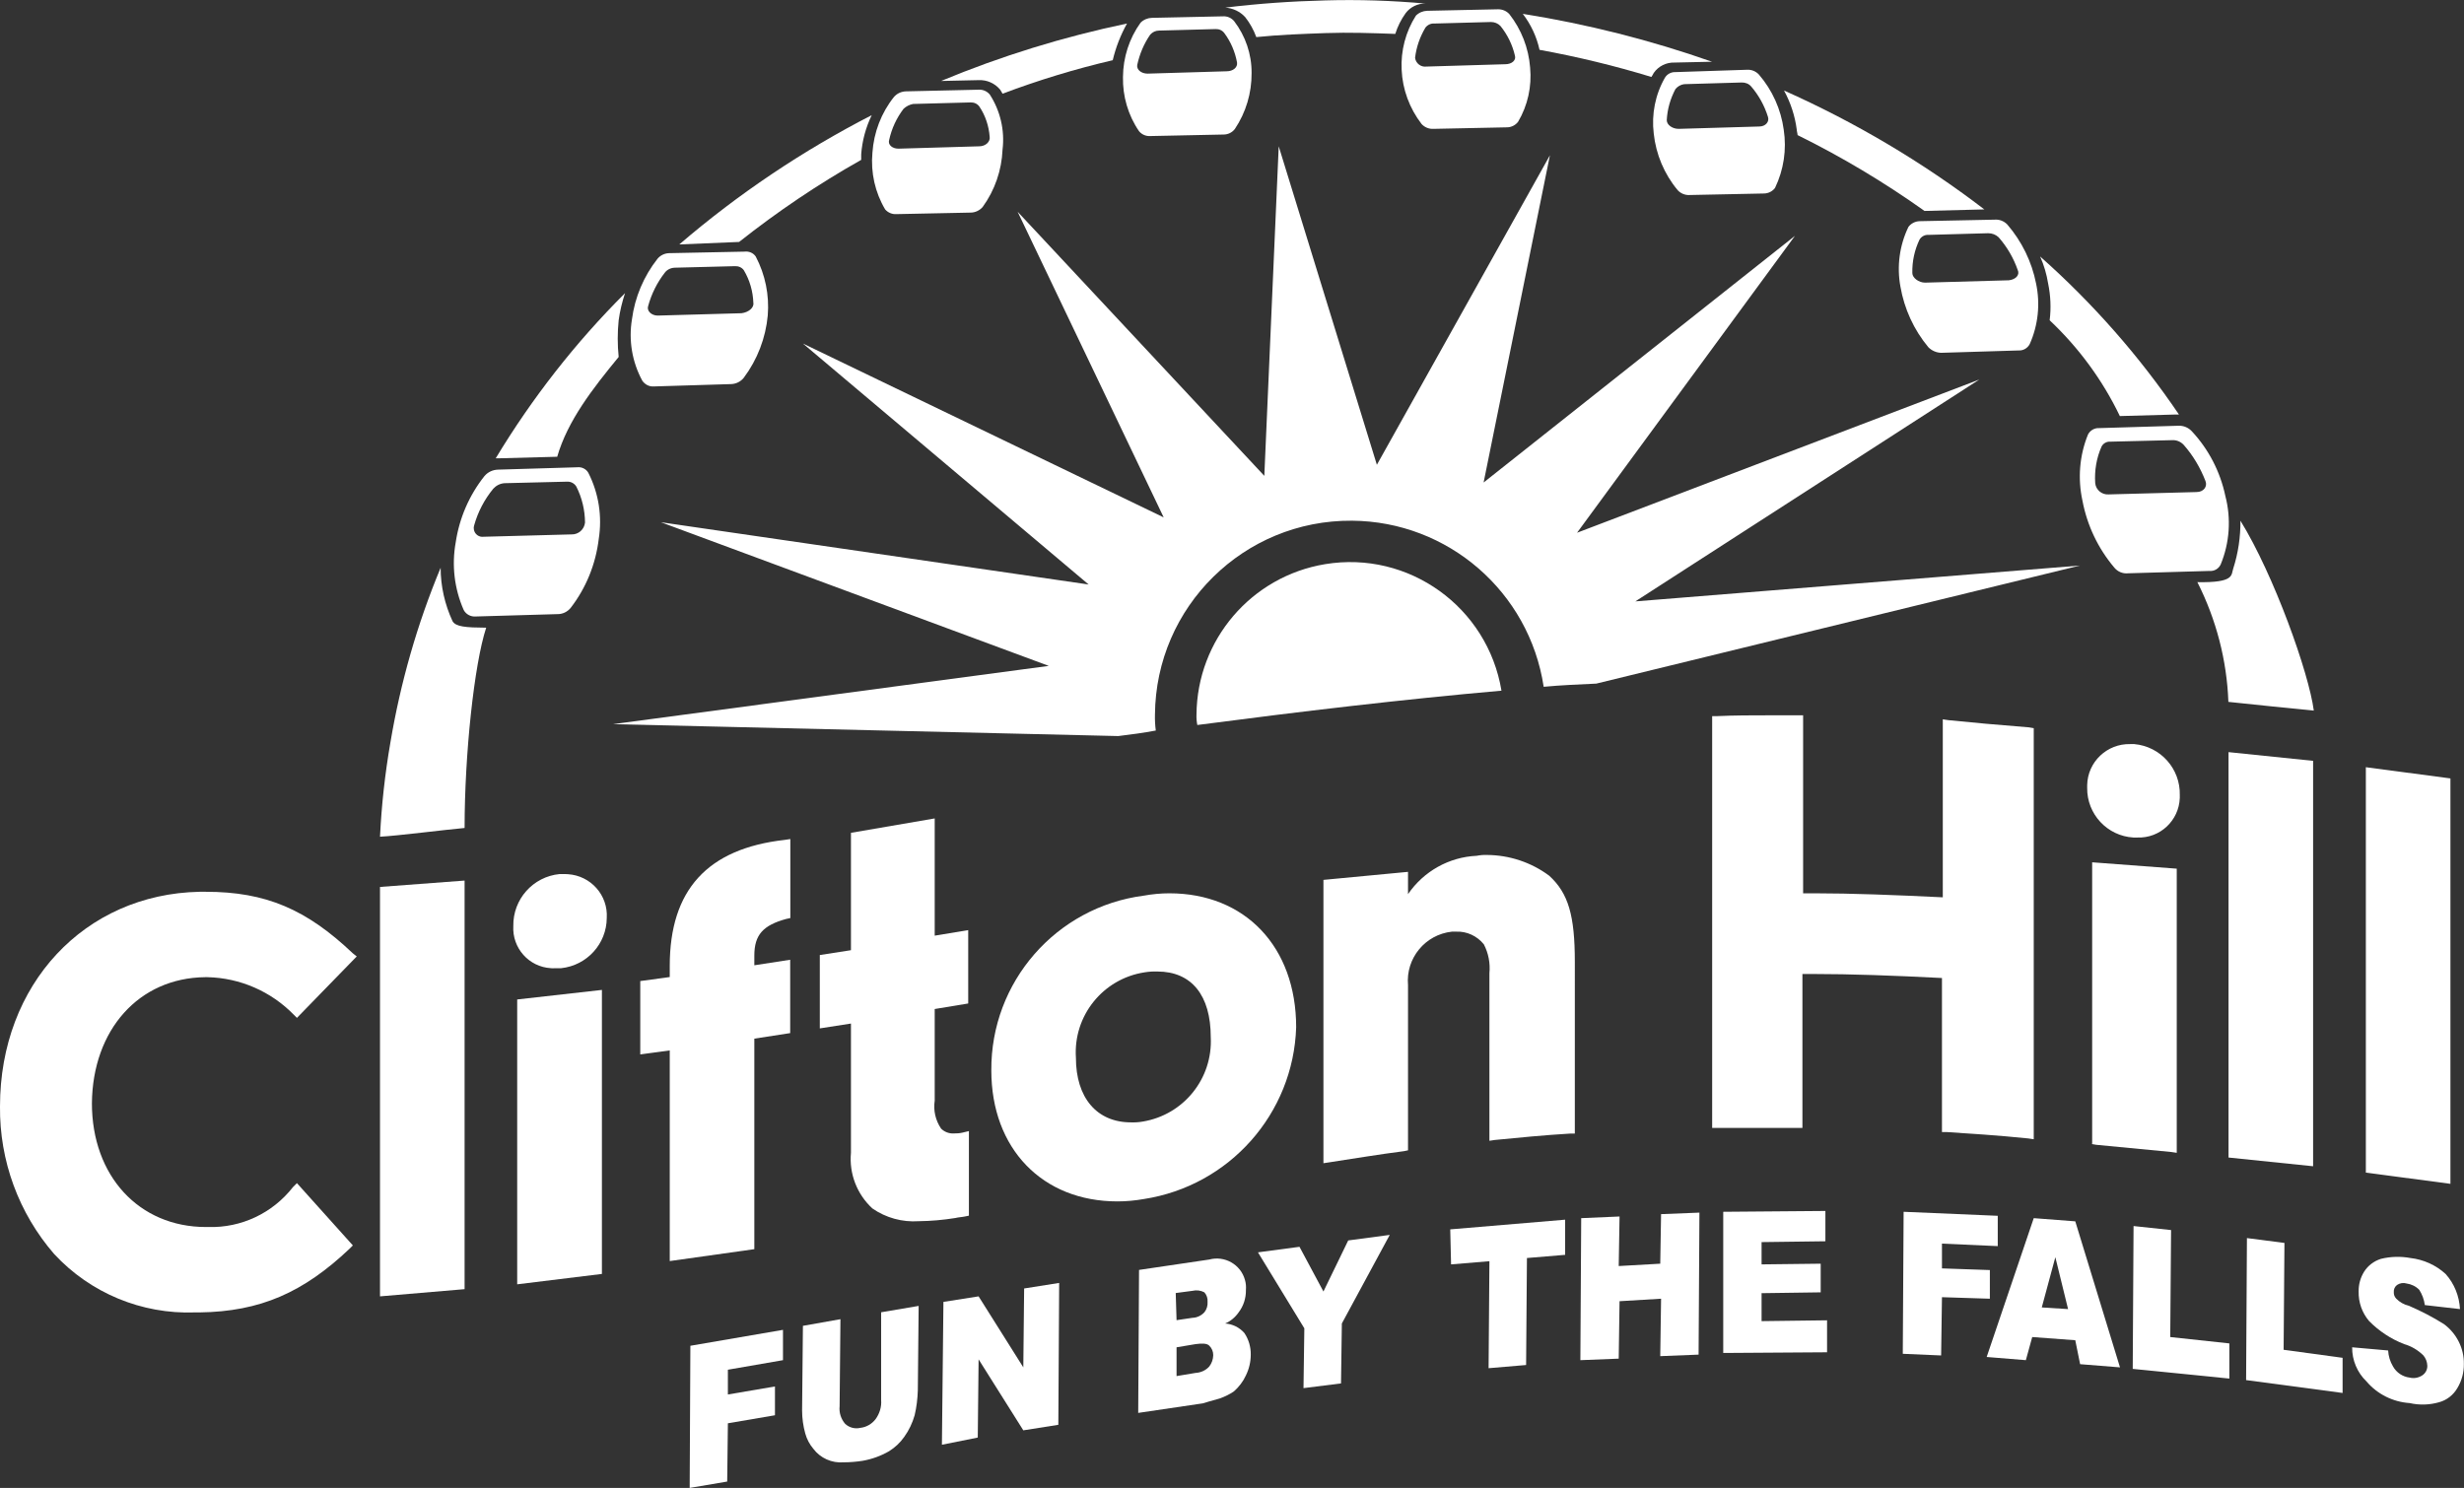
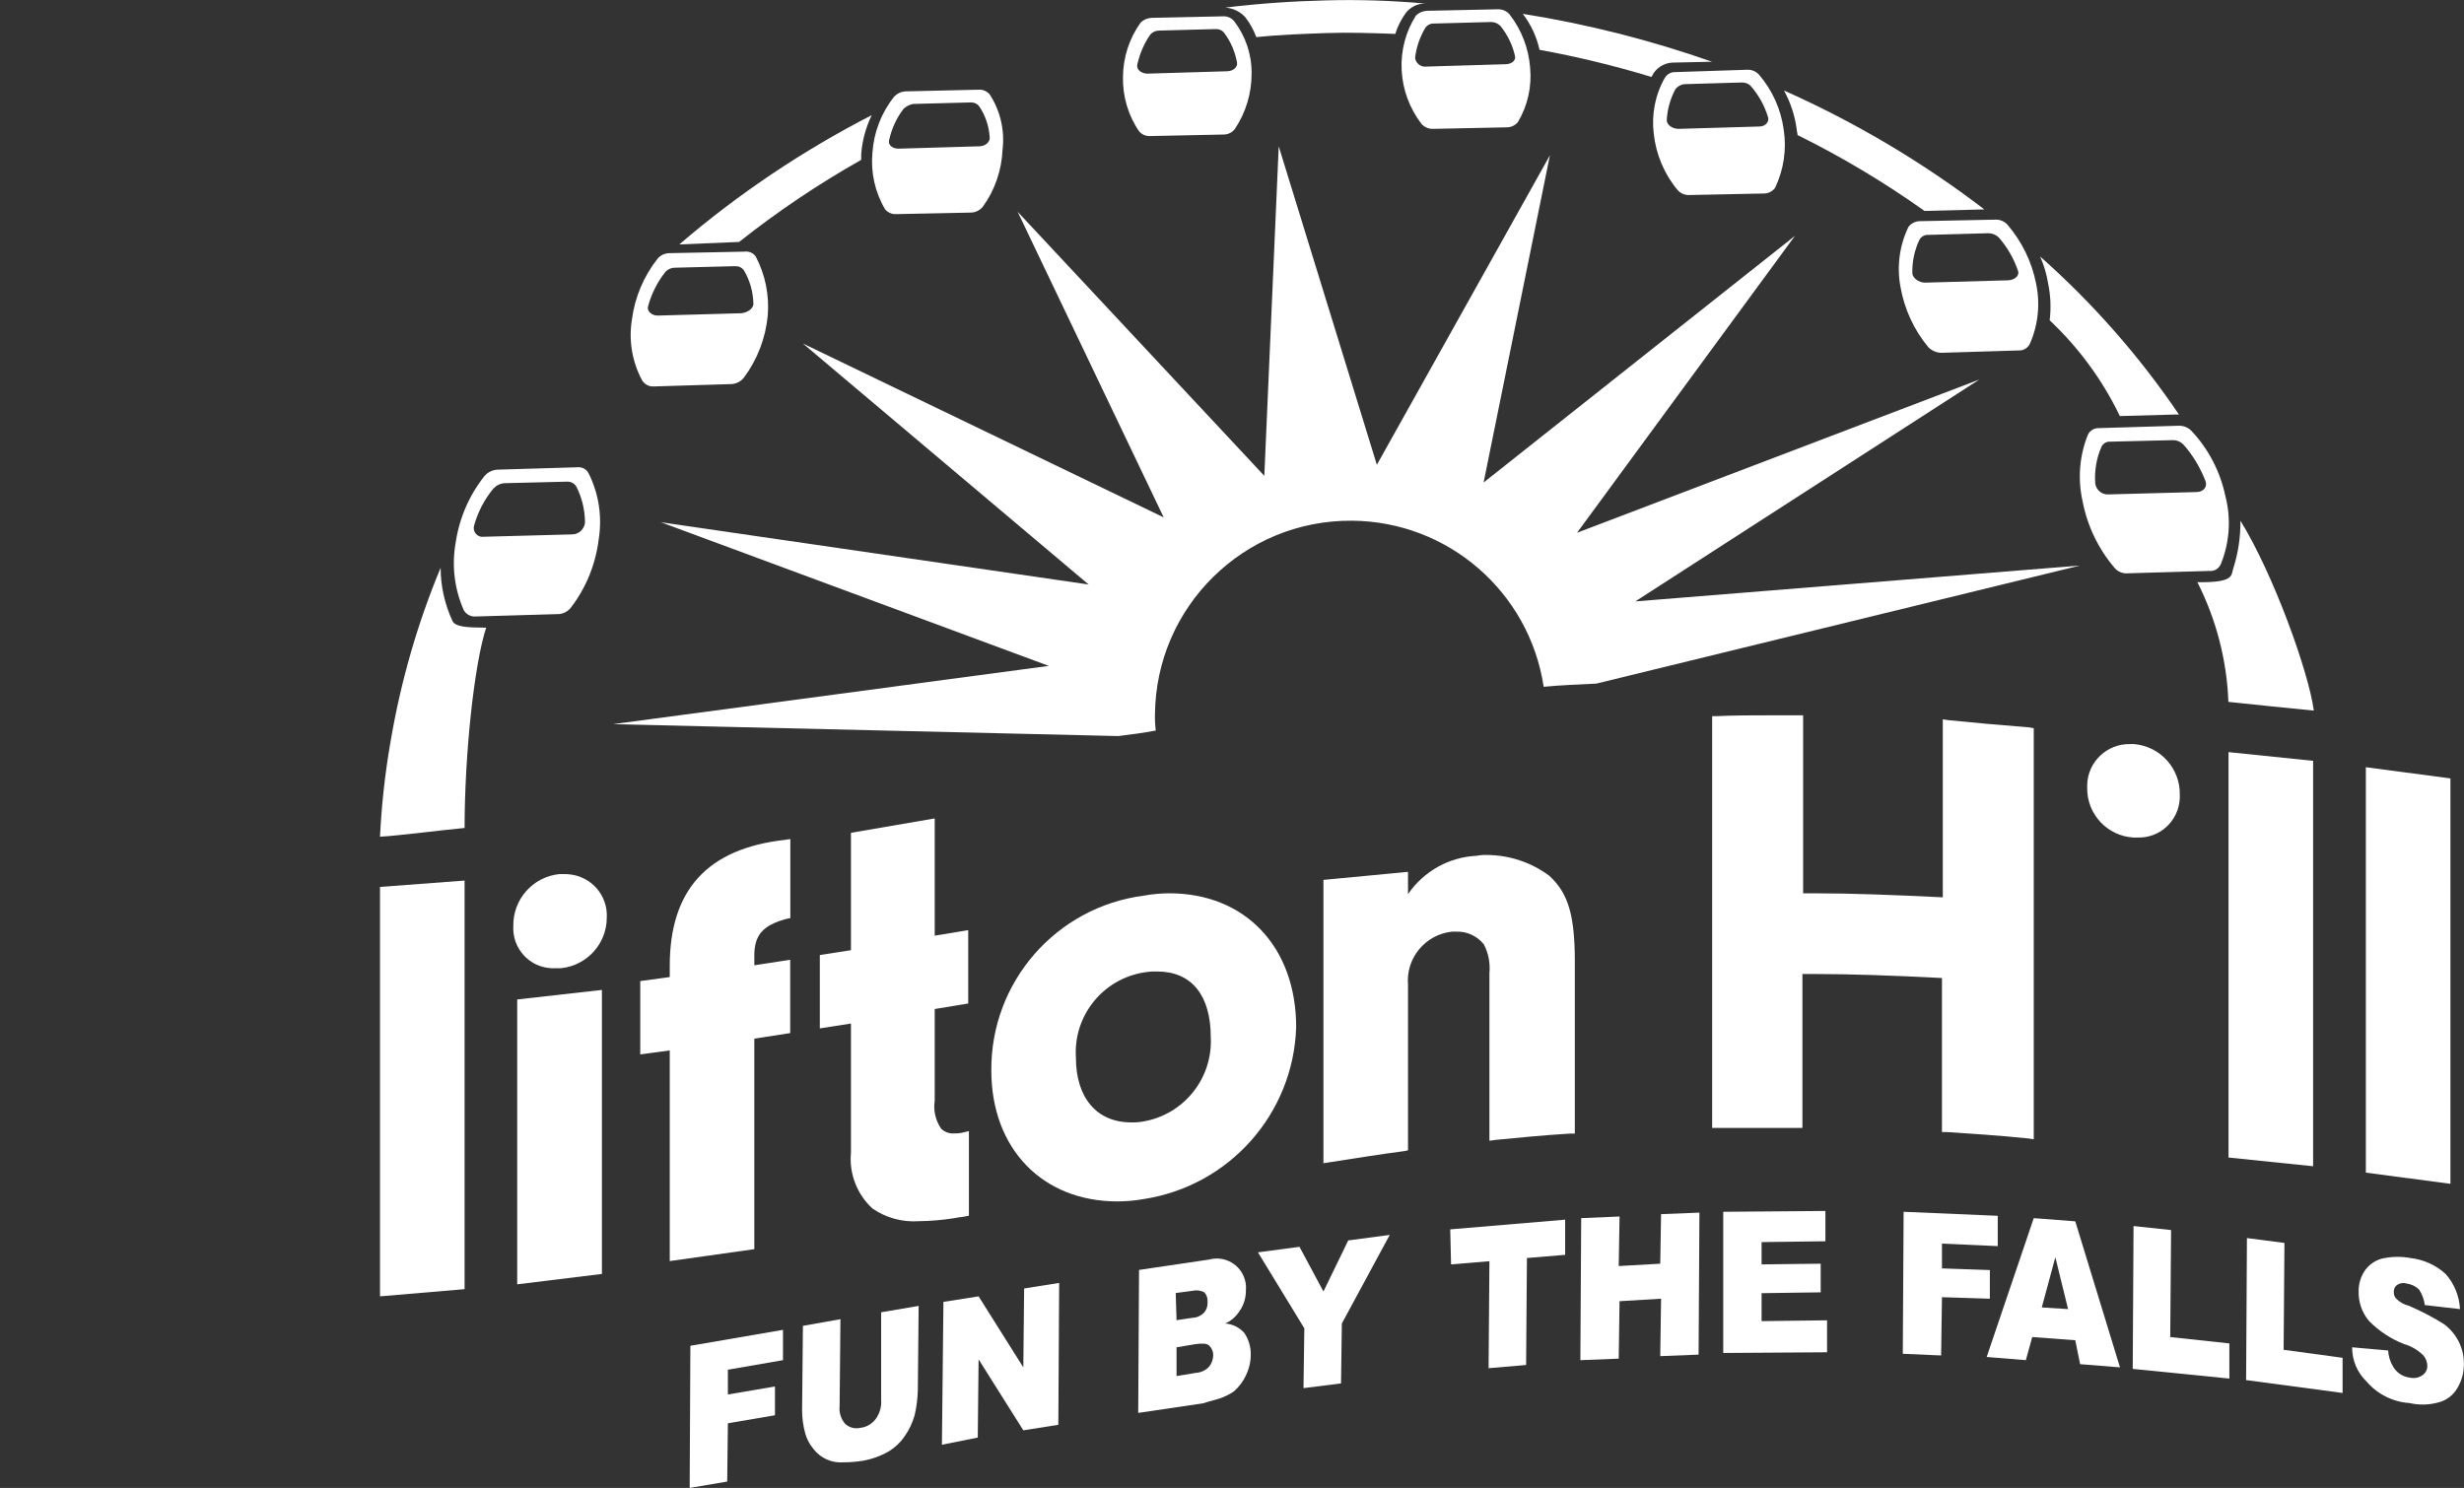
<svg xmlns="http://www.w3.org/2000/svg" version="1.1" id="Layer_1" x="0px" y="0px" viewBox="0 0 177.99 107.5" style="enable-background:new 0 0 177.99 107.5;" xml:space="preserve">
  <rect x="0" y="0" width="177.99" height="107.5" fill="#333333" stroke="none" />
  <style type="text/css">
	.st0{fill:#FFFFFF;}
</style>
  <g>
-     <path class="st0" d="M72.25,6.48c0.06,0.11,0.11,0.17,0.17,0.29c2.6-0.98,5.26-1.79,7.96-2.42c0.22-0.93,0.57-1.82,1.03-2.65   c-4.6,0.96-9.1,2.35-13.43,4.15l2.71-0.06C71.29,5.76,71.87,6.02,72.25,6.48z" />
-     <path class="st0" d="M40.25,33c0.75-2.59,2.54-4.9,4.44-7.21c-0.09-0.88-0.09-1.77,0-2.65c0.09-0.67,0.25-1.32,0.46-1.96   c-3.59,3.58-6.72,7.59-9.34,11.93h0.29L40.25,33z" />
    <path class="st0" d="M119.29,5.56c0.06-0.11,0.12-0.17,0.17-0.29c0.34-0.49,0.91-0.77,1.5-0.75l2.71-0.06   c-4.44-1.56-9.02-2.72-13.67-3.46c0.59,0.77,1,1.65,1.21,2.6C113.95,4.1,116.64,4.75,119.29,5.56z" />
    <path class="st0" d="M62.21,11.55v-0.4c0.07-0.98,0.33-1.94,0.76-2.83c-4.98,2.56-9.65,5.69-13.9,9.34l4.32-0.18   C56.17,15.28,59.12,13.29,62.21,11.55z" />
    <path class="st0" d="M90.75,2.68c1.67-0.17,3.34-0.23,5.02-0.29c1.67-0.06,3.34,0,5.02,0.06c0.17-0.54,0.42-1.04,0.75-1.5   c0.34-0.45,0.88-0.71,1.44-0.69c-2.41-0.22-4.84-0.3-7.26-0.23c-2.42,0.06-4.84,0.23-7.21,0.52c0.55,0.04,1.07,0.28,1.44,0.69   C90.29,1.67,90.56,2.16,90.75,2.68z" />
    <path class="st0" d="M148.06,23.14c2.1,1.98,3.82,4.32,5.07,6.92l3.98-0.11h0.29c-2.85-4.21-6.22-8.04-10.03-11.42   c0.28,0.62,0.47,1.28,0.58,1.96C148.13,21.36,148.17,22.26,148.06,23.14z" />
    <path class="st0" d="M129.85,9.76c3.2,1.58,6.26,3.41,9.17,5.48l4.32-0.11c-4.47-3.42-9.33-6.3-14.47-8.59   c0.48,0.88,0.79,1.83,0.92,2.82C129.79,9.48,129.85,9.65,129.85,9.76z" />
    <path class="st0" d="M34.37,44.54l5.88-0.17c0.38,0.01,0.74-0.16,0.98-0.46c1.11-1.44,1.8-3.15,2.02-4.96   c0.26-1.64,0-3.31-0.75-4.79c-0.16-0.28-0.48-0.44-0.81-0.4l-5.71,0.17c-0.38,0.01-0.73,0.17-0.98,0.46   c-1.1,1.38-1.82,3.04-2.08,4.79c-0.3,1.65-0.1,3.36,0.58,4.9C33.67,44.39,34.01,44.57,34.37,44.54z M34.25,37.96   c0.27-0.97,0.74-1.87,1.38-2.65c0.21-0.23,0.5-0.38,0.81-0.4l4.5-0.11c0.28-0.02,0.54,0.11,0.69,0.35c0.41,0.81,0.62,1.69,0.63,2.6   c-0.05,0.5-0.48,0.88-0.98,0.86v0l-6.34,0.17c-0.34,0.05-0.66-0.19-0.71-0.53C34.21,38.15,34.22,38.05,34.25,37.96z" />
    <path class="st0" d="M151.64,30.93c-0.34-0.02-0.65,0.16-0.81,0.46c-0.62,1.52-0.75,3.19-0.4,4.79c0.34,1.79,1.13,3.45,2.31,4.84   c0.24,0.29,0.61,0.44,0.98,0.4l5.88-0.17c0.34,0.03,0.66-0.15,0.81-0.46c0.65-1.57,0.77-3.31,0.34-4.96   c-0.37-1.75-1.2-3.36-2.42-4.67c-0.25-0.27-0.61-0.42-0.98-0.4L151.64,30.93z M159.31,34.74c0.17,0.4-0.12,0.81-0.64,0.81h0   l-6.34,0.17c-0.49,0.04-0.93-0.32-0.98-0.81c-0.06-0.91,0.09-1.82,0.46-2.65c0.12-0.23,0.37-0.37,0.63-0.35l4.5-0.11   c0.31-0.01,0.6,0.12,0.81,0.35C158.42,32.91,158.94,33.79,159.31,34.74z" />
    <path class="st0" d="M47.22,27.92l5.59-0.17c0.36-0.01,0.7-0.18,0.92-0.46c0.98-1.31,1.58-2.87,1.73-4.5   c0.12-1.47-0.18-2.95-0.87-4.26c-0.18-0.26-0.49-0.39-0.81-0.35l-5.42,0.11c-0.33,0-0.65,0.15-0.86,0.4   c-1,1.27-1.64,2.78-1.85,4.38c-0.25,1.52,0.01,3.08,0.75,4.44C46.6,27.79,46.9,27.94,47.22,27.92z M46.82,22.11   c0.24-0.88,0.65-1.7,1.21-2.42c0.18-0.23,0.46-0.35,0.75-0.35l4.32-0.11c0.25-0.01,0.48,0.09,0.63,0.29   c0.43,0.72,0.66,1.53,0.69,2.36c0.06,0.35-0.35,0.69-0.86,0.75l0,0l-6.05,0.17C47.05,22.8,46.7,22.45,46.82,22.11z" />
    <path class="st0" d="M137.86,16.39c-0.65,1.34-0.85,2.86-0.58,4.32c0.28,1.61,0.97,3.12,2.02,4.38c0.25,0.25,0.58,0.39,0.92,0.4   l5.59-0.17c0.34,0.02,0.65-0.16,0.81-0.46c0.61-1.37,0.77-2.9,0.46-4.37c-0.31-1.58-1.03-3.05-2.08-4.27   c-0.24-0.25-0.58-0.38-0.92-0.35l-5.42,0.11C138.35,15.99,138.05,16.14,137.86,16.39z M139.3,16.97l4.32-0.12   c0.28,0,0.55,0.1,0.75,0.29c0.61,0.69,1.08,1.5,1.38,2.36c0.17,0.35-0.12,0.69-0.64,0.75l0,0l-6.05,0.17   c-0.46,0-0.92-0.35-0.92-0.69c-0.02-0.84,0.16-1.67,0.52-2.42C138.79,17.09,139.04,16.95,139.3,16.97z" />
    <path class="st0" d="M64.75,15.47l5.36-0.11c0.33,0,0.65-0.15,0.87-0.4c0.88-1.21,1.38-2.66,1.44-4.15   c0.17-1.39-0.16-2.8-0.92-3.98c-0.2-0.24-0.5-0.37-0.81-0.35L65.44,6.6C65.11,6.61,64.8,6.75,64.58,7   c-0.92,1.15-1.46,2.56-1.56,4.04c-0.13,1.43,0.19,2.86,0.92,4.09C64.14,15.36,64.44,15.49,64.75,15.47z M64.23,10.11   c0.18-0.82,0.53-1.58,1.04-2.25c0.19-0.18,0.43-0.3,0.69-0.35l4.15-0.11c0.25-0.01,0.48,0.09,0.63,0.29   c0.44,0.65,0.69,1.41,0.75,2.19c0.06,0.35-0.29,0.69-0.75,0.69h0l-5.82,0.17C64.46,10.75,64.12,10.46,64.23,10.11z" />
    <path class="st0" d="M120.27,5.61c-0.7,1.22-0.98,2.64-0.81,4.04c0.16,1.5,0.76,2.93,1.73,4.09c0.22,0.24,0.54,0.37,0.86,0.35   l5.36-0.11c0.32,0,0.62-0.15,0.81-0.4c0.63-1.31,0.85-2.77,0.63-4.21c-0.2-1.47-0.82-2.85-1.79-3.98   c-0.22-0.24-0.54-0.37-0.86-0.35l-5.19,0.17C120.72,5.2,120.43,5.35,120.27,5.61z M125.81,5.96c0.26-0.01,0.52,0.09,0.69,0.29   c0.55,0.64,0.96,1.39,1.21,2.19c0.12,0.35-0.17,0.7-0.63,0.7v0l-5.82,0.17c-0.46,0-0.86-0.29-0.86-0.63   c0.04-0.79,0.26-1.55,0.63-2.25c0.16-0.19,0.39-0.32,0.63-0.35L125.81,5.96z" />
    <path class="st0" d="M82.28,9.48c0.2,0.24,0.5,0.37,0.81,0.35l5.3-0.11c0.32,0,0.62-0.15,0.81-0.4c0.8-1.19,1.22-2.6,1.21-4.04   c0.01-1.36-0.44-2.68-1.26-3.75c-0.2-0.24-0.5-0.37-0.81-0.35L83.2,1.29c-0.3,0.01-0.59,0.13-0.81,0.35   c-0.82,1.14-1.26,2.51-1.27,3.92C81.09,6.95,81.49,8.33,82.28,9.48z M83.09,2.5c0.16-0.18,0.39-0.29,0.63-0.29l4.09-0.11   c0.25-0.01,0.48,0.09,0.63,0.29c0.47,0.63,0.78,1.36,0.92,2.13c0.05,0.35-0.29,0.63-0.75,0.63l-5.71,0.17   c-0.46,0-0.81-0.29-0.75-0.63C82.32,3.91,82.63,3.16,83.09,2.5z" />
    <path class="st0" d="M101.25,5.04c0.06,1.42,0.57,2.79,1.44,3.92c0.22,0.24,0.54,0.37,0.86,0.35l5.3-0.11   c0.32,0,0.62-0.15,0.81-0.4c0.7-1.18,1-2.56,0.87-3.92c-0.11-1.41-0.63-2.75-1.5-3.86c-0.21-0.23-0.5-0.35-0.81-0.35l-5.13,0.11   c-0.3,0.01-0.59,0.13-0.81,0.35C101.54,2.29,101.18,3.66,101.25,5.04z M103.61,1.7l4.09-0.11c0.26,0,0.51,0.1,0.69,0.29   c0.5,0.62,0.86,1.35,1.04,2.13c0.11,0.35-0.23,0.63-0.69,0.63h0l-5.71,0.17c-0.4,0.05-0.76-0.24-0.81-0.63   c0.09-0.78,0.35-1.52,0.75-2.19C103.13,1.79,103.37,1.68,103.61,1.7z" />
    <path class="st0" d="M158.73,42.06c1.36,2.69,2.13,5.64,2.24,8.65c2.65,0.29,3.46,0.35,6.17,0.63c-0.35-2.71-2.88-9.8-5.3-13.72   c0.01,1.17-0.16,2.34-0.52,3.46C161.16,41.54,161.44,42.11,158.73,42.06z" />
    <path class="st0" d="M32.69,44.88c-0.56-1.21-0.86-2.53-0.86-3.86c-1.69,4.06-2.9,8.29-3.63,12.63c-0.39,2.25-0.64,4.52-0.75,6.8   c1.15-0.05,4.84-0.52,6.11-0.63c0-5.3,0.69-11.82,1.56-14.47C33.62,45.34,32.92,45.28,32.69,44.88z" />
-     <path class="st0" d="M95.72,40.76c-5.33,0.88-9.25,5.47-9.29,10.87c-0.01,0.25,0.01,0.5,0.06,0.75c7.49-0.98,14.82-1.85,21.97-2.48   C107.46,43.86,101.76,39.76,95.72,40.76z" />
    <path class="st0" d="M83.49,52.78c-0.05-0.38-0.07-0.77-0.06-1.15c0.06-7.8,6.43-14.07,14.23-14.01c6.94,0.05,12.81,5.14,13.85,12   c1.27-0.12,2.54-0.17,3.8-0.23l34.94-8.53l-32.12,2.59l24.85-16.03l-29.06,11.07l15.74-21.45l-22.49,17.82l4.79-23.64L99.46,33.58   l-7.09-23.01l-1.04,23.81L73.51,15.3l10.55,22.08L58,24.82l20.64,17.41l-30.9-4.5l28.02,10.38l-31.48,4.21l36.5,0.86   C81.71,53.07,82.57,52.95,83.49,52.78z" />
-     <path class="st0" d="M14.82,70.6h0.17c2.35,0.05,4.59,1.03,6.23,2.71l0.23,0.23l4.32-4.44l-0.29-0.23   c-3.34-3.17-6.28-4.44-10.61-4.44h-0.46C6.11,64.6,0,71.11,0,79.94c-0.04,3.92,1.35,7.71,3.92,10.67   c2.61,2.81,6.31,4.35,10.15,4.21h0.35c4.38-0.06,7.5-1.44,10.84-4.61l0.23-0.23l-4.04-4.5l-0.29,0.29   c-1.47,1.88-3.73,2.95-6.11,2.88h-0.17c-4.84,0-8.24-3.69-8.24-8.94C6.69,74.4,10.03,70.65,14.82,70.6z" />
    <polygon class="st0" points="27.45,93.66 33.56,93.14 33.56,63.62 27.45,64.08  " />
    <path class="st0" d="M41.03,63.16c-0.07,0-0.14-0.01-0.21-0.01h-0.4c-1.92,0.19-3.37,1.82-3.34,3.75   c-0.09,1.59,1.12,2.96,2.72,3.05c0.09,0.01,0.19,0.01,0.28,0h0.46c1.86-0.2,3.28-1.76,3.29-3.63   C43.93,64.68,42.68,63.27,41.03,63.16z" />
    <polygon class="st0" points="37.36,92.79 43.48,92.04 43.48,71.52 37.36,72.21  " />
    <path class="st0" d="M54.49,69.04c0-1.5,0.63-2.19,2.31-2.65l0.29-0.06v-5.71l-0.4,0.06c-5.6,0.63-8.31,3.63-8.31,9.1v0.81   l-2.13,0.29v5.3l2.13-0.29v15.22l6.11-0.86V75.04l2.59-0.4v-5.3l-2.59,0.4V69.04z" />
    <path class="st0" d="M63.02,87.31c0.98,0.68,2.16,1,3.34,0.92c0.89-0.01,1.78-0.09,2.65-0.23c0.23-0.06,0.46-0.06,0.69-0.11   l0.29-0.06v-6.11l-0.46,0.11c-0.21,0.05-0.42,0.06-0.63,0.06c-0.34,0.02-0.68-0.11-0.92-0.35c-0.4-0.59-0.57-1.31-0.46-2.02V72.9   l2.42-0.4v-5.3l-2.42,0.4v-8.47l-6.05,1.04v8.48l-2.25,0.35v5.3l2.25-0.35v9.34C61.33,84.79,61.9,86.28,63.02,87.31z" />
    <path class="st0" d="M93.63,74.22c0-5.82-3.69-9.68-9.16-9.68c-0.62,0-1.24,0.06-1.85,0.17c-6.33,0.82-11.06,6.24-11.01,12.63   c0,5.65,3.69,9.46,9.11,9.46c0.64,0,1.27-0.06,1.9-0.17C88.8,85.68,93.43,80.47,93.63,74.22z M81.7,81.09   c-2.48,0-3.98-1.79-3.98-4.67c-0.2-3.03,1.95-5.71,4.96-6.17c0.31-0.05,0.61-0.07,0.92-0.06c2.48,0,3.86,1.73,3.86,4.73   c0.16,2.99-1.95,5.62-4.9,6.11h0C82.28,81.08,81.99,81.1,81.7,81.09z" />
    <polygon class="st0" points="160.98,83.63 167.09,84.26 167.09,54.97 160.98,54.34  " />
    <polygon class="st0" points="177.01,56.24 170.9,55.43 170.9,84.72 177.01,85.53  " />
    <path class="st0" d="M130.19,70.37H131c2.71,0,5.77,0.11,9.28,0.29v11.13h0.35c1.67,0.11,3.63,0.23,5.88,0.46l0.4,0.06V52.61   l-0.35-0.06c-2.19-0.17-4.15-0.35-5.82-0.52l-0.4-0.06v12.86c-3.52-0.17-6.57-0.29-9.28-0.29h-0.81V51.68h-2.42   c-1.27,0-2.54,0-3.8,0.06h-0.35v29.75h6.52V70.37z" />
-     <path class="st0" d="M151.12,82.65l-0.05,0l0.35,0.06c1.73,0.17,3.58,0.35,5.42,0.52l0.4,0.06V62.76l-6.11-0.46V82.65z" />
    <path class="st0" d="M157.46,57.45c0.05-1.91-1.39-3.52-3.29-3.69h-0.29c-1.68-0.04-3.08,1.29-3.11,2.97c0,0.07,0,0.13,0,0.2   c-0.02,1.89,1.45,3.47,3.34,3.58h0.29c1.63,0.06,3-1.22,3.06-2.86C157.46,57.58,157.46,57.52,157.46,57.45z" />
    <path class="st0" d="M107.42,61.77c-0.25-0.01-0.5,0.01-0.75,0.06c-2,0.09-3.83,1.12-4.96,2.77v-1.61l-6.11,0.58v20.47l0.4-0.06   c1.9-0.29,3.63-0.58,5.42-0.81l0.29-0.06V71.17c-0.17-1.94,1.24-3.65,3.17-3.86h0.29c0.78-0.04,1.53,0.31,2.02,0.92   c0.33,0.64,0.47,1.36,0.4,2.08v12.11l0.4-0.06c1.73-0.17,3.58-0.35,5.42-0.46h0.35V69.5c0-3.34-0.46-4.96-1.85-6.23   C110.61,62.3,109.03,61.78,107.42,61.77z" />
    <polygon class="st0" points="49.82,107.5 52.53,107.04 52.58,102.83 55.98,102.25 55.98,100.17 52.58,100.75 52.58,98.96    56.56,98.27 56.56,96.08 49.87,97.23  " />
    <path class="st0" d="M63.65,101.15c0.04,0.49-0.11,0.98-0.4,1.38c-0.27,0.35-0.66,0.58-1.1,0.63c-0.39,0.09-0.8-0.01-1.1-0.29   c-0.3-0.35-0.45-0.81-0.4-1.27l0.06-6.29L58,95.79l-0.06,6.11c0,0.57,0.08,1.13,0.23,1.67c0.11,0.4,0.31,0.78,0.58,1.1   c0.51,0.68,1.34,1.05,2.19,0.98c0.46,0,0.93-0.04,1.38-0.11c0.67-0.12,1.31-0.35,1.9-0.69c0.43-0.27,0.81-0.62,1.1-1.04   c0.34-0.47,0.59-1,0.75-1.56c0.14-0.59,0.21-1.19,0.23-1.79l0.06-6.11l-2.71,0.46L63.65,101.15z" />
    <polygon class="st0" points="73.92,98.79 70.69,93.66 68.15,94.06 68.04,104.38 70.63,103.86 70.69,98.21 73.92,103.34    76.45,102.94 76.51,92.69 73.98,93.09  " />
    <path class="st0" d="M88.5,95.62c0.4-0.17,0.73-0.45,0.98-0.81c0.35-0.46,0.53-1.03,0.52-1.61c0.02-0.25,0-0.49-0.07-0.73   c-0.31-1.12-1.47-1.77-2.58-1.47l-5.07,0.75l-0.06,10.33l4.67-0.69c0.17-0.06,0.58-0.17,1.21-0.35c0.37-0.13,0.72-0.3,1.04-0.52   c0.36-0.32,0.66-0.71,0.86-1.15c0.23-0.47,0.35-0.98,0.35-1.5c0.01-0.55-0.15-1.1-0.46-1.56C89.54,95.91,89.04,95.66,88.5,95.62z    M86.14,93.26c0.29-0.07,0.6-0.03,0.86,0.11c0.17,0.19,0.25,0.44,0.23,0.69c0.02,0.27-0.06,0.54-0.23,0.75   c-0.22,0.24-0.53,0.39-0.86,0.4l-1.15,0.17l-0.06-1.96L86.14,93.26z M87.35,98.73c-0.25,0.28-0.61,0.44-0.98,0.46l-1.38,0.23v-2.08   l1.38-0.23c0.46-0.06,0.81-0.06,0.98,0.11c0.19,0.18,0.29,0.43,0.29,0.69C87.63,98.22,87.53,98.5,87.35,98.73z" />
    <polygon class="st0" points="95.6,93.31 93.87,90.08 90.87,90.48 94.22,95.97 94.16,100.29 96.87,99.95 96.93,95.62 100.39,89.22    97.39,89.62  " />
    <polygon class="st0" points="104.82,91.35 107.59,91.12 107.53,98.85 110.24,98.62 110.3,90.89 113.06,90.66 113.06,88.12    104.76,88.82  " />
    <polygon class="st0" points="119.93,91.3 116.93,91.47 116.99,87.89 114.22,88.01 114.16,98.27 116.93,98.16 116.99,94.01    119.99,93.83 119.93,97.98 122.7,97.87 122.76,87.61 119.99,87.72  " />
    <polygon class="st0" points="127.25,93.43 131.52,93.37 131.52,91.3 127.25,91.35 127.25,89.74 131.86,89.68 131.86,87.49    124.48,87.55 124.48,97.75 131.98,97.7 131.98,95.39 127.25,95.45  " />
    <polygon class="st0" points="143.74,91.76 140.28,91.64 140.28,89.85 144.31,90.03 144.31,87.84 137.51,87.55 137.45,97.81    140.22,97.93 140.28,93.72 143.74,93.83  " />
    <path class="st0" d="M146.91,88.01l-3.4,10.03l2.83,0.23l0.46-1.67l3.11,0.23l0.35,1.73l2.88,0.23l-3.23-10.55L146.91,88.01z    M147.49,94.46l0.98-3.63l0.92,3.75L147.49,94.46z" />
    <polygon class="st0" points="156.83,88.87 154.12,88.58 154.06,98.9 161.04,99.6 161.04,97.06 156.77,96.6  " />
    <polygon class="st0" points="165.02,89.8 162.31,89.45 162.25,99.71 169.22,100.64 169.22,98.1 164.96,97.52  " />
    <path class="st0" d="M176.55,95.67c-0.81-0.51-1.66-0.95-2.54-1.33c-0.35-0.08-0.67-0.26-0.92-0.52c-0.12-0.13-0.18-0.29-0.17-0.46   c-0.02-0.2,0.07-0.4,0.23-0.52c0.2-0.14,0.46-0.18,0.69-0.11c0.35,0.05,0.68,0.21,0.92,0.46c0.21,0.33,0.35,0.71,0.4,1.1l2.54,0.29   c-0.05-0.94-0.41-1.84-1.04-2.54c-0.7-0.64-1.59-1.04-2.54-1.15c-0.71-0.13-1.43-0.11-2.13,0.06c-0.5,0.16-0.93,0.48-1.21,0.92   c-0.27,0.43-0.41,0.93-0.4,1.44c-0.02,0.78,0.25,1.54,0.75,2.13c0.72,0.73,1.58,1.3,2.54,1.67c0.52,0.15,0.99,0.43,1.38,0.81   c0.18,0.21,0.28,0.47,0.29,0.75c0.01,0.27-0.12,0.53-0.35,0.69c-0.27,0.18-0.6,0.25-0.92,0.17c-0.51-0.06-0.96-0.36-1.21-0.81   c-0.21-0.35-0.33-0.75-0.35-1.15l-2.6-0.23c-0.01,0.93,0.37,1.83,1.04,2.47c0.78,0.92,1.91,1.48,3.11,1.56   c0.7,0.16,1.44,0.14,2.13-0.06c0.56-0.15,1.04-0.53,1.33-1.04c0.31-0.52,0.47-1.12,0.46-1.73C178,97.42,177.46,96.35,176.55,95.67z   " />
  </g>
</svg>